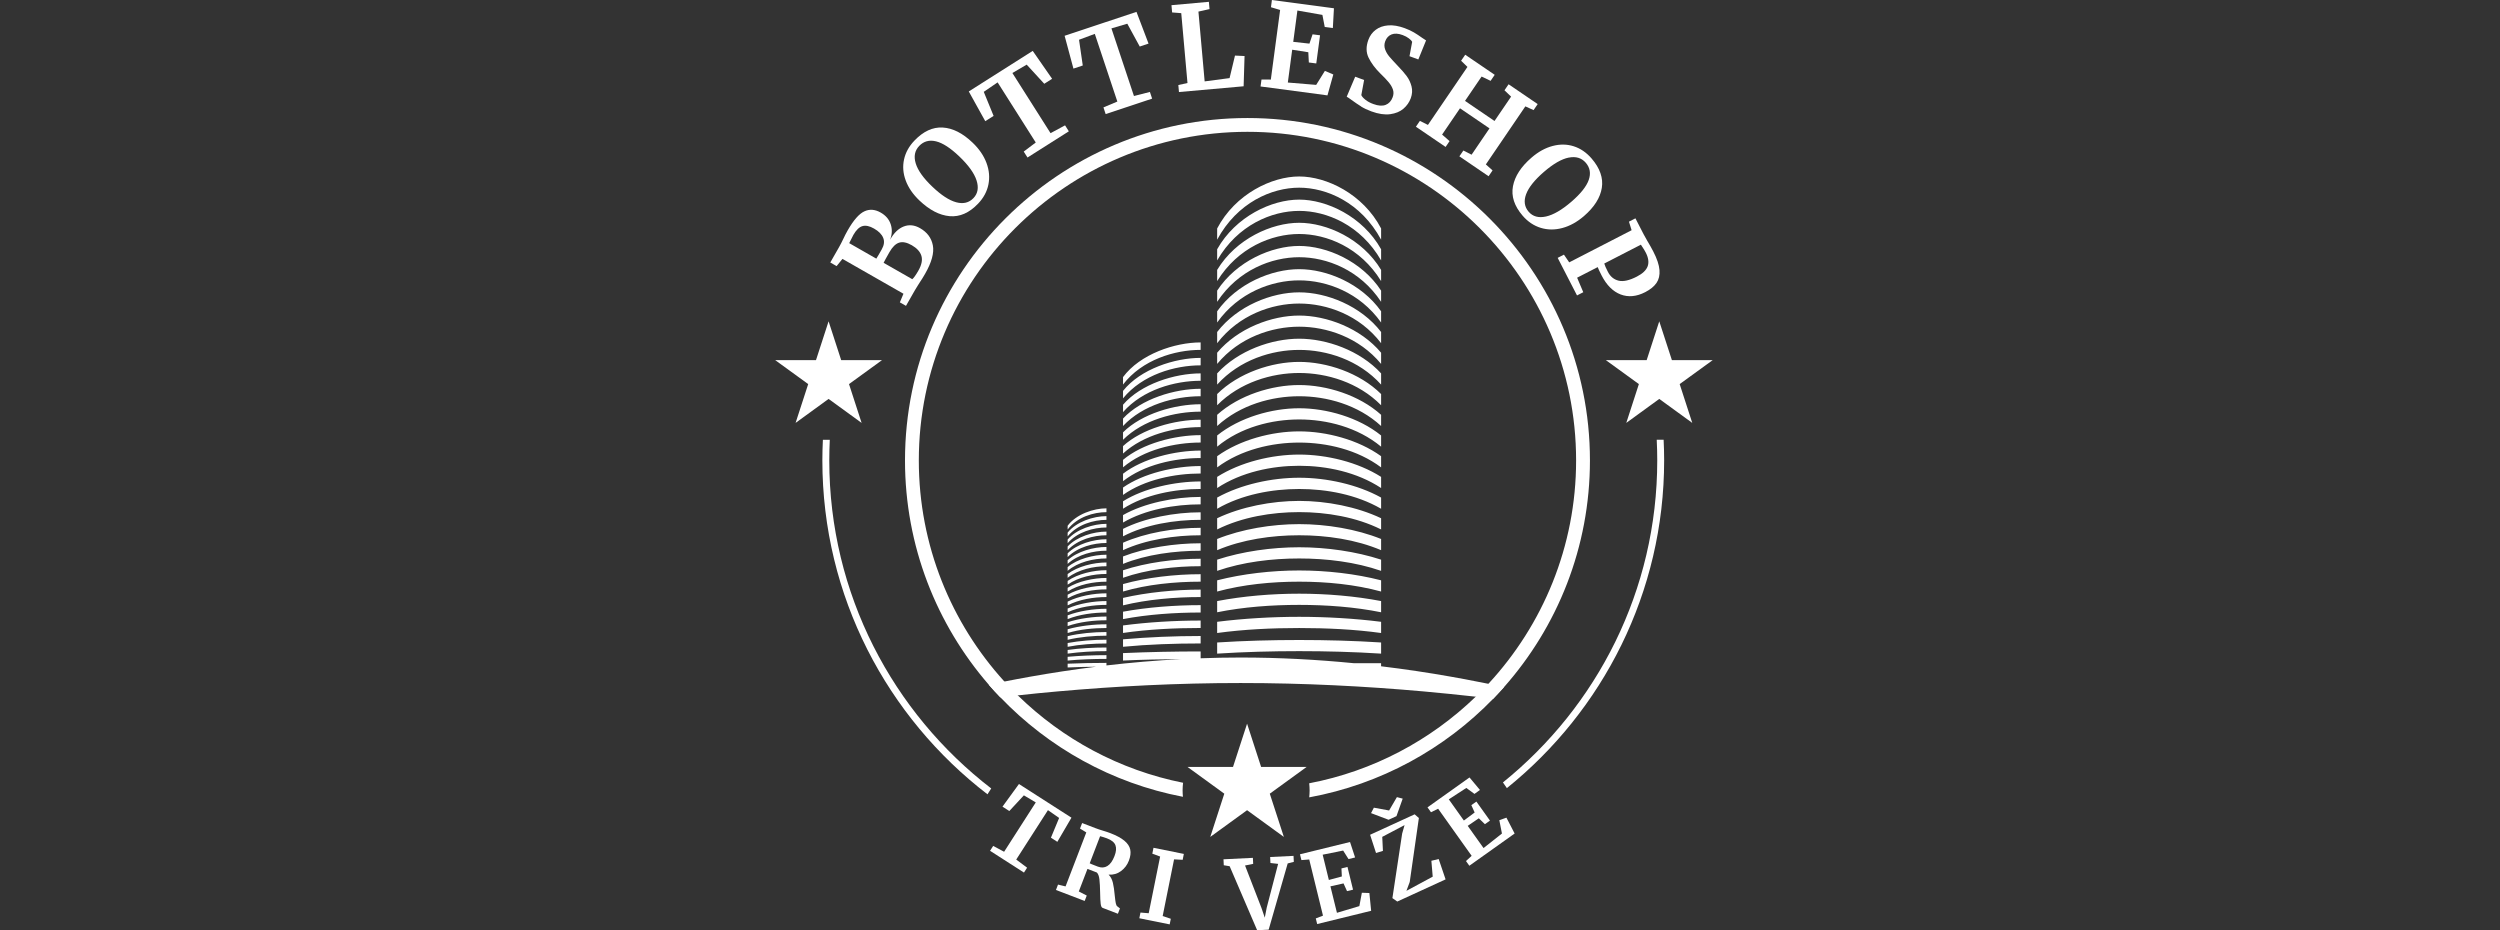
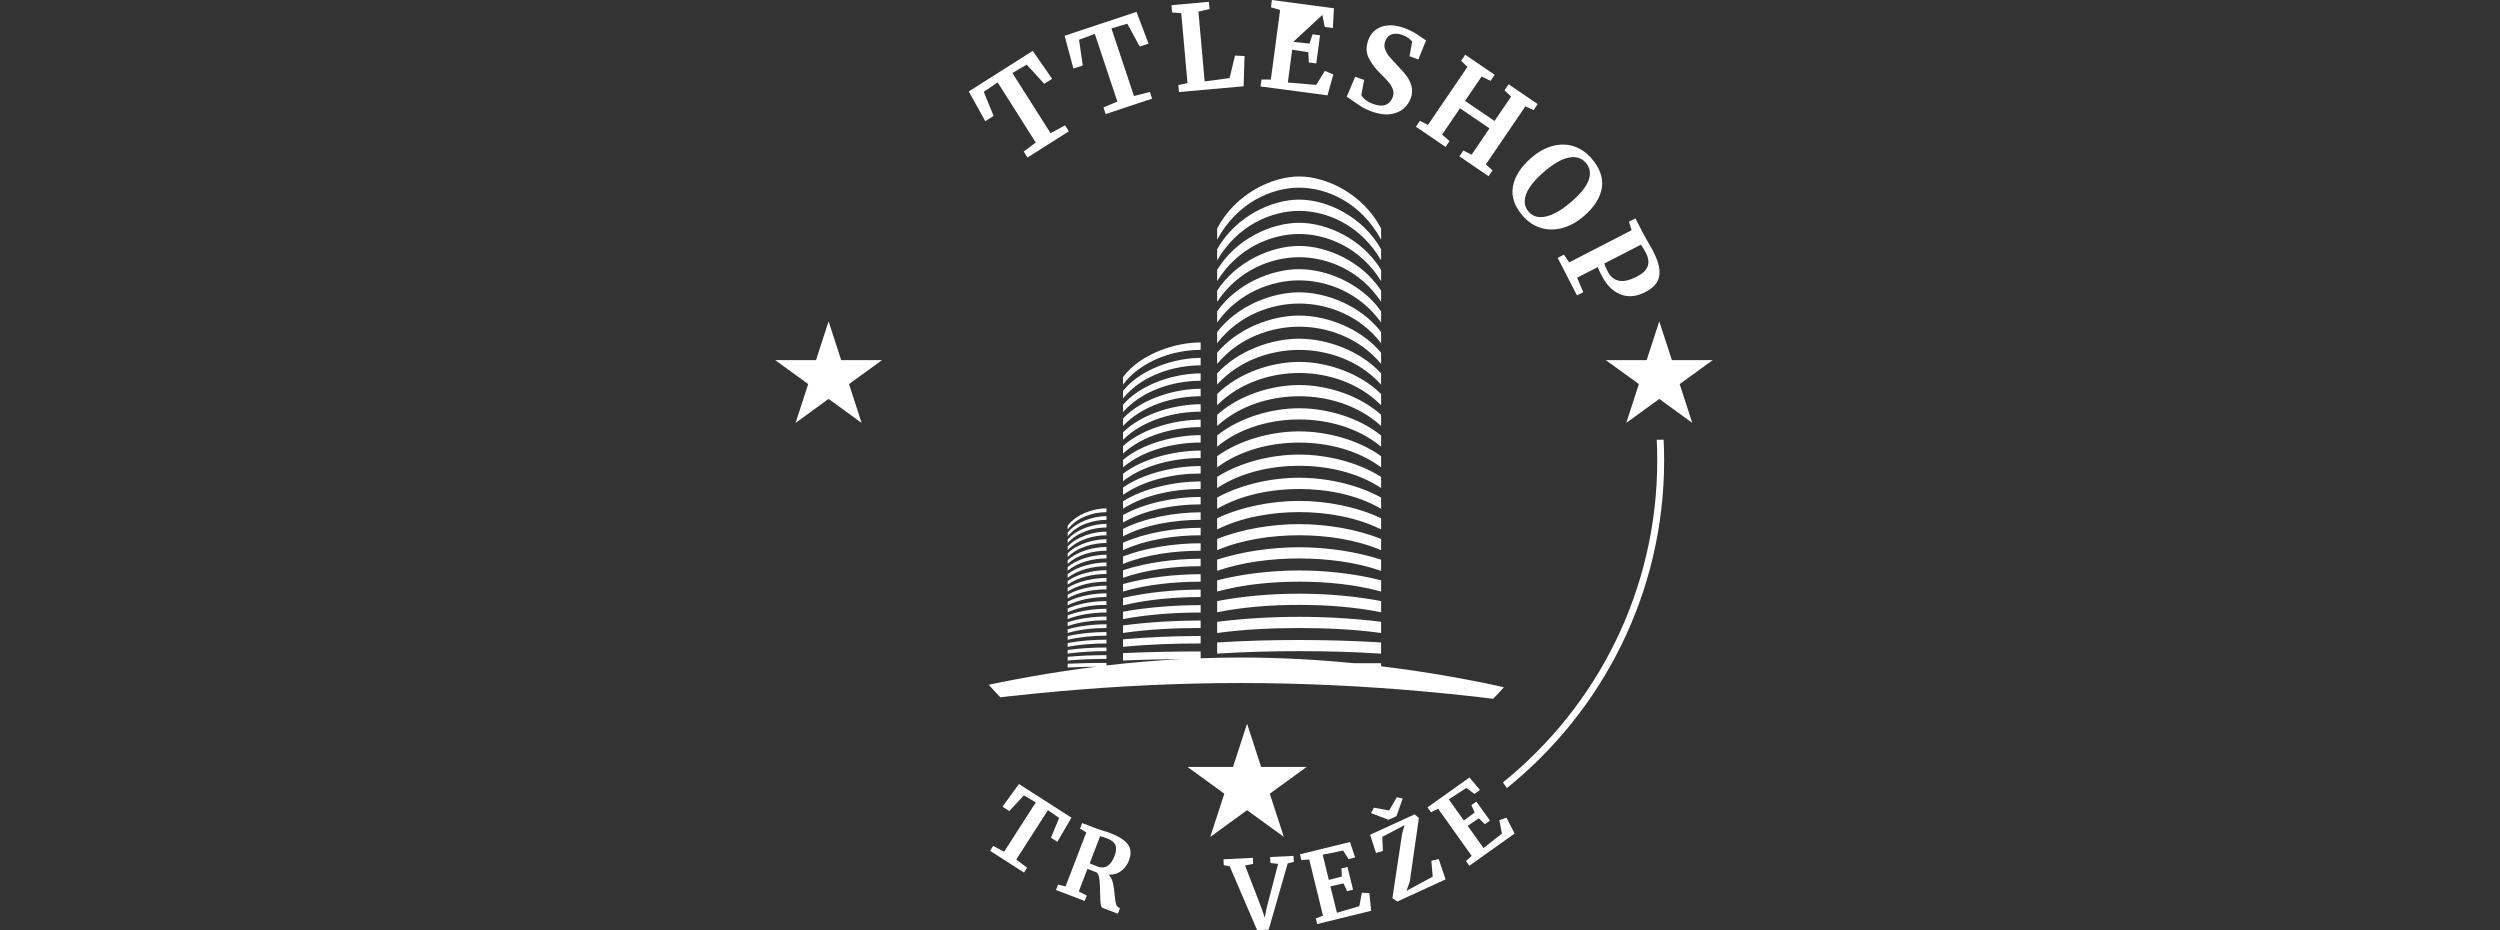
<svg xmlns="http://www.w3.org/2000/svg" width="129" height="48" viewBox="0 0 129 48" fill="none">
  <rect x="0" y="0" width="129" height="48" fill="#333333" stroke="none" />
  <g clip-path="url(#clip0_1_68)">
    <path d="M57.948 32.273V32.661C59.231 32.473 60.621 32.404 61.953 32.404V32.02C60.621 32.02 59.216 32.105 57.948 32.273ZM57.948 26.578V26.963C59.099 26.289 60.621 26.025 61.953 26.025V25.641C60.621 25.641 59.045 25.955 57.948 26.578ZM55.09 27.127V27.321C55.582 26.679 56.426 26.427 57.093 26.427V26.23C56.426 26.23 55.532 26.533 55.09 27.129V27.127ZM55.09 28.552V28.745C55.614 28.224 56.426 28.018 57.093 28.018V27.825C56.426 27.825 55.574 28.067 55.09 28.552ZM55.09 27.483V27.677C55.592 27.064 56.426 26.825 57.093 26.825V26.632C56.426 26.632 55.542 26.917 55.09 27.483ZM55.09 27.84V28.028C55.596 27.45 56.426 27.218 57.093 27.218V27.03C56.426 27.03 55.554 27.297 55.09 27.84ZM55.09 28.196V28.389C55.608 27.84 56.426 27.62 57.093 27.62V27.431C56.426 27.431 55.567 27.685 55.09 28.198V28.196ZM57.948 28.004V28.389C59.13 27.84 60.621 27.62 61.953 27.62V27.235C60.621 27.235 59.092 27.495 57.948 28.004ZM57.948 31.564V31.946C59.216 31.704 60.621 31.606 61.953 31.606V31.225C60.621 31.225 59.194 31.336 57.948 31.564ZM57.948 27.29V27.675C59.114 27.062 60.621 26.823 61.953 26.823V26.435C60.621 26.435 59.067 26.724 57.948 27.29ZM57.948 28.713V29.098C59.149 28.609 60.621 28.418 61.953 28.418V28.033C60.621 28.033 59.109 28.261 57.948 28.713ZM57.948 29.426V29.814C59.162 29.385 60.621 29.216 61.953 29.216V28.831C60.621 28.831 59.13 29.031 57.948 29.426ZM57.948 30.852V31.237C59.199 30.931 60.621 30.808 61.953 30.808V30.424C60.621 30.424 59.172 30.57 57.948 30.852ZM57.948 30.138V30.523C59.181 30.157 60.621 30.014 61.953 30.014V29.629C60.621 29.629 59.156 29.8 57.948 30.138ZM57.948 32.989V33.374C59.248 33.249 60.621 33.202 61.953 33.202V32.818C60.621 32.818 59.238 32.875 57.948 32.989ZM55.09 33.179V33.375C55.725 33.251 56.426 33.204 57.093 33.204V33.008C56.426 33.008 55.713 33.065 55.09 33.179ZM55.09 32.109V32.305C55.7 32.092 56.426 32.006 57.093 32.006V31.813C56.426 31.813 55.681 31.912 55.09 32.109ZM55.09 32.47V32.663C55.707 32.475 56.426 32.406 57.093 32.406V32.213C56.426 32.213 55.691 32.298 55.09 32.47ZM55.09 32.826V33.014C55.713 32.865 56.426 32.801 57.093 32.801V32.613C56.426 32.613 55.703 32.68 55.09 32.826ZM55.09 33.891V34.084C55.739 34.024 56.426 33.999 57.093 33.999V33.806C56.426 33.806 55.735 33.834 55.09 33.891ZM55.09 33.538V33.727C55.732 33.638 56.426 33.599 57.093 33.599V33.411C56.426 33.411 55.723 33.449 55.09 33.538ZM55.09 31.4V31.593C55.681 31.319 56.426 31.212 57.093 31.212V31.015C56.426 31.015 55.66 31.143 55.09 31.4ZM55.09 29.619V29.815C55.639 29.387 56.426 29.217 57.093 29.217V29.024C56.426 29.024 55.606 29.224 55.09 29.619ZM55.09 31.753V31.946C55.688 31.704 56.426 31.606 57.093 31.606V31.413C56.426 31.413 55.671 31.527 55.09 31.753ZM55.09 29.975V30.168C55.646 29.773 56.426 29.616 57.093 29.616V29.422C56.426 29.422 55.617 29.607 55.09 29.975ZM55.09 29.261V29.454C55.631 28.997 56.426 28.816 57.093 28.816V28.623C56.426 28.623 55.596 28.836 55.09 29.261ZM55.09 28.908V29.096C55.624 28.608 56.426 28.416 57.093 28.416V28.223C56.426 28.223 55.586 28.451 55.09 28.907V28.908ZM55.09 30.331V30.524C55.656 30.158 56.426 30.015 57.093 30.015V29.822C56.426 29.822 55.628 29.994 55.09 30.331ZM55.09 31.044V31.237C55.675 30.931 56.426 30.808 57.093 30.808V30.615C56.426 30.615 55.65 30.758 55.09 31.044ZM55.09 30.687V30.875C55.668 30.541 56.426 30.412 57.093 30.412V30.219C56.426 30.219 55.639 30.375 55.09 30.686V30.687ZM67.038 17.477C65.627 17.477 63.898 18.075 62.805 19.267V19.845C63.967 18.561 65.627 18.055 67.038 18.055C68.45 18.055 70.106 18.561 71.265 19.845V19.267C70.175 18.077 68.446 17.477 67.038 17.477ZM67.038 19.868C65.627 19.868 63.945 20.38 62.805 21.404V21.982C64.006 20.881 65.627 20.446 67.038 20.446C68.45 20.446 70.071 20.881 71.265 21.982V21.404C70.128 20.38 68.446 19.868 67.038 19.868ZM67.038 18.674C65.627 18.674 63.92 19.23 62.805 20.333V20.911C63.984 19.722 65.627 19.246 67.038 19.246C68.45 19.246 70.089 19.72 71.265 20.911V20.333C70.153 19.228 68.446 18.674 67.038 18.674ZM67.038 21.066C65.627 21.066 63.967 21.536 62.805 22.47V23.048C64.019 22.04 65.627 21.644 67.038 21.644C68.45 21.644 70.049 22.039 71.265 23.048V22.47C70.108 21.536 68.446 21.066 67.038 21.066ZM67.038 24.651C65.627 24.651 64.034 24.994 62.805 25.674V26.252C64.076 25.518 65.627 25.232 67.038 25.232C68.45 25.232 69.997 25.518 71.265 26.252V25.674C70.039 24.994 68.446 24.651 67.038 24.651ZM67.038 23.456C65.627 23.456 64.013 23.841 62.805 24.607V25.182C64.056 24.359 65.627 24.034 67.038 24.034C68.45 24.034 70.017 24.359 71.265 25.182V24.607C70.061 23.841 68.446 23.456 67.038 23.456ZM67.038 22.259C65.627 22.259 63.991 22.687 62.805 23.539V24.117C64.041 23.198 65.627 22.837 67.038 22.837C68.45 22.837 70.035 23.196 71.265 24.117V23.539C70.083 22.687 68.446 22.259 67.038 22.259ZM67.038 9.106C65.627 9.106 63.742 10.005 62.805 11.789V12.367C63.845 10.443 65.627 9.684 67.038 9.684C68.45 9.684 70.227 10.443 71.265 12.367V11.789C70.331 10.003 68.446 9.106 67.038 9.106ZM67.038 11.496C65.627 11.496 63.784 12.31 62.805 13.927V14.505C63.882 12.763 65.627 12.074 67.038 12.074C68.45 12.074 70.192 12.761 71.265 14.505V13.927C70.289 12.31 68.446 11.496 67.038 11.496ZM67.038 10.3C65.627 10.3 63.764 11.159 62.805 12.862V13.437C63.863 11.606 65.627 10.882 67.038 10.882C68.45 10.882 70.21 11.606 71.265 13.437V12.862C70.311 11.159 68.446 10.3 67.038 10.3ZM67.038 16.283C65.627 16.283 63.878 16.925 62.805 18.2V18.778C63.949 17.402 65.627 16.857 67.038 16.857C68.45 16.857 70.125 17.403 71.265 18.778V18.2C70.197 16.925 68.446 16.283 67.038 16.283ZM67.038 25.847C65.627 25.847 64.056 26.146 62.805 26.741V27.319C64.095 26.677 65.627 26.425 67.038 26.425C68.45 26.425 69.982 26.679 71.265 27.319V26.741C70.014 26.146 68.446 25.847 67.038 25.847ZM67.038 15.085C65.627 15.085 63.856 15.769 62.805 17.131V17.709C63.934 16.241 65.627 15.663 67.038 15.663C68.45 15.663 70.143 16.241 71.265 17.709V17.131C70.217 15.77 68.446 15.085 67.038 15.085ZM67.038 12.691C65.627 12.691 63.809 13.464 62.805 14.996V15.574C63.898 13.921 65.627 13.272 67.038 13.272C68.45 13.272 70.175 13.921 71.265 15.574V14.996C70.264 13.464 68.446 12.691 67.038 12.691ZM67.038 13.889C65.627 13.889 63.831 14.616 62.805 16.063V16.641C63.913 15.083 65.627 14.467 67.038 14.467C68.45 14.467 70.156 15.083 71.265 16.641V16.063C70.242 14.616 68.446 13.889 67.038 13.889ZM57.948 19.458V19.843C58.931 18.559 60.621 18.054 61.953 18.054V17.669C60.621 17.669 58.831 18.27 57.948 19.458ZM57.948 22.309V22.694C58.996 21.654 60.621 21.241 61.953 21.241V20.859C60.621 20.859 58.917 21.343 57.948 22.309ZM57.948 20.884V21.266C58.964 20.108 60.621 19.648 61.953 19.648V19.267C60.621 19.267 58.873 19.808 57.948 20.884ZM57.948 21.597V21.982C58.978 20.881 60.621 20.446 61.953 20.446V20.061C60.621 20.061 58.895 20.574 57.948 21.597ZM57.948 23.018V23.403C59.013 22.427 60.621 22.039 61.953 22.039V21.657C60.621 21.657 58.937 22.114 57.948 23.018ZM57.948 25.157V25.538C59.063 24.747 60.621 24.433 61.953 24.433V24.048C60.621 24.048 59.003 24.419 57.948 25.157ZM57.948 23.73V24.115C59.028 23.2 60.621 22.835 61.953 22.835V22.453C60.621 22.453 58.962 22.877 57.948 23.729V23.73ZM57.948 24.444V24.829C59.045 23.971 60.621 23.635 61.953 23.635V23.25C60.621 23.25 58.981 23.65 57.948 24.444ZM67.038 27.045C65.627 27.045 64.08 27.299 62.805 27.811V28.389C64.108 27.836 65.627 27.62 67.038 27.62C68.45 27.62 69.96 27.836 71.265 28.389V27.811C69.993 27.299 68.446 27.045 67.038 27.045ZM67.038 30.634C65.627 30.634 64.149 30.758 62.805 31.015V31.593C64.162 31.319 65.627 31.212 67.038 31.212C68.45 31.212 69.908 31.319 71.265 31.593V31.015C69.925 30.758 68.446 30.634 67.038 30.634ZM67.038 29.436C65.627 29.436 64.127 29.607 62.805 29.945V30.523C64.145 30.157 65.627 30.014 67.038 30.014C68.45 30.014 69.928 30.157 71.265 30.523V29.945C69.947 29.605 68.446 29.436 67.038 29.436ZM67.038 28.239C65.627 28.239 64.105 28.453 62.805 28.878V29.456C64.127 28.999 65.627 28.817 67.038 28.817C68.45 28.817 69.943 28.999 71.265 29.456V28.878C69.968 28.455 68.446 28.239 67.038 28.239ZM67.038 31.828C65.627 31.828 64.169 31.914 62.805 32.085V32.663C64.181 32.475 65.627 32.406 67.038 32.406C68.45 32.406 69.889 32.473 71.265 32.663V32.085C69.904 31.914 68.446 31.828 67.038 31.828ZM57.948 25.866V26.25C59.082 25.516 60.621 25.231 61.953 25.231V24.843C60.621 24.843 59.023 25.189 57.948 25.866ZM57.948 20.17V20.555C58.949 19.332 60.621 18.852 61.953 18.852V18.467C60.621 18.467 58.853 19.036 57.948 20.17ZM67.038 33.024C65.627 33.024 64.194 33.063 62.805 33.152V33.727C64.197 33.638 65.627 33.599 67.038 33.599C68.45 33.599 69.871 33.638 71.265 33.727V33.152C69.879 33.063 68.446 33.024 67.038 33.024ZM76.799 35.284C76.396 35.202 75.99 35.124 75.576 35.045C75.341 35.003 75.109 34.96 74.874 34.918C73.711 34.711 72.504 34.53 71.264 34.38V34.22H69.846C67.967 34.036 66.015 33.928 64.013 33.928C63.317 33.928 62.633 33.942 61.953 33.967V33.614C60.621 33.614 59.258 33.642 57.948 33.7V34.084C58.939 34.037 59.947 34.02 60.955 34.009C59.636 34.079 58.346 34.19 57.093 34.336V34.205C56.426 34.205 55.745 34.219 55.09 34.247V34.441C55.574 34.419 56.069 34.409 56.565 34.402C55.392 34.548 54.248 34.723 53.148 34.919C52.913 34.961 52.681 35.005 52.449 35.047C52.239 35.086 52.032 35.126 51.826 35.168C51.555 35.222 51.285 35.276 51.021 35.333C51.214 35.554 51.412 35.771 51.616 35.981C51.915 35.946 52.214 35.91 52.518 35.882C53.202 35.806 53.894 35.736 54.596 35.675C57.593 35.408 60.75 35.244 64.014 35.244C67.279 35.244 70.432 35.408 73.433 35.675C74.352 35.758 75.257 35.85 76.147 35.949C76.45 35.984 76.749 36.02 77.046 36.06C77.234 35.864 77.421 35.665 77.602 35.462C77.339 35.401 77.072 35.344 76.801 35.287L76.799 35.284Z" fill="white" />
-     <path d="M64.37 6.09C54.628 6.09 46.698 14.02 46.698 23.759C46.698 28.177 48.33 32.226 51.021 35.331C51.214 35.553 51.412 35.769 51.616 35.979C54.102 38.573 57.371 40.413 61.039 41.115C61.029 41.006 61.022 40.897 61.022 40.786C61.022 40.652 61.032 40.52 61.047 40.391C57.765 39.736 54.819 38.132 52.516 35.879C52.281 35.647 52.049 35.408 51.826 35.166C49.086 32.151 47.411 28.145 47.411 23.759C47.411 14.411 55.019 6.802 64.37 6.802C73.721 6.802 81.327 14.411 81.327 23.759C81.327 28.203 79.605 32.255 76.801 35.284C76.591 35.509 76.373 35.733 76.149 35.947C73.822 38.195 70.857 39.788 67.554 40.418C67.567 40.539 67.576 40.662 67.576 40.786C67.576 40.91 67.567 41.026 67.556 41.144C71.245 40.468 74.54 38.644 77.048 36.057C77.236 35.86 77.422 35.662 77.604 35.459C80.363 32.34 82.041 28.243 82.041 23.759C82.041 14.02 74.115 6.09 64.372 6.09H64.37Z" fill="white" />
-     <path d="M43.471 13.36L43.169 13.731L42.843 13.544L43.291 12.76C43.36 12.64 43.441 12.483 43.535 12.284C43.557 12.237 43.585 12.18 43.617 12.115C43.649 12.049 43.689 11.975 43.738 11.891C44.04 11.362 44.328 11.033 44.598 10.907C44.869 10.779 45.151 10.801 45.445 10.969C45.704 11.117 45.877 11.318 45.961 11.574C46.045 11.829 46.035 12.095 45.929 12.368C46.124 12.019 46.359 11.792 46.633 11.686C46.907 11.58 47.189 11.609 47.476 11.774C47.841 11.982 48.061 12.278 48.135 12.659C48.209 13.042 48.076 13.533 47.733 14.132C47.642 14.29 47.555 14.433 47.468 14.559C47.447 14.594 47.411 14.652 47.357 14.734C47.303 14.815 47.251 14.9 47.202 14.988L46.749 15.782L46.433 15.602L46.618 15.157L43.473 13.36H43.471ZM45.358 13.113L45.499 12.866C45.621 12.652 45.647 12.454 45.573 12.273C45.499 12.091 45.343 11.931 45.1 11.794C44.869 11.661 44.67 11.619 44.502 11.668C44.334 11.716 44.18 11.868 44.035 12.12C43.997 12.187 43.925 12.33 43.819 12.546L45.218 13.346C45.243 13.309 45.29 13.232 45.359 13.113H45.358ZM47.385 13.971C47.555 13.674 47.609 13.417 47.545 13.203C47.481 12.99 47.315 12.807 47.049 12.654C46.794 12.508 46.576 12.464 46.396 12.521C46.216 12.578 46.051 12.74 45.9 13.003C45.732 13.297 45.63 13.484 45.594 13.561L47.073 14.406C47.15 14.344 47.254 14.198 47.385 13.971Z" fill="white" />
-     <path d="M49 11.154C48.476 11.107 47.957 10.836 47.443 10.346C47.106 10.025 46.871 9.682 46.735 9.314C46.599 8.948 46.571 8.587 46.648 8.23C46.725 7.874 46.903 7.55 47.182 7.258C47.642 6.776 48.13 6.55 48.645 6.581C49.161 6.611 49.674 6.871 50.184 7.359C50.524 7.683 50.762 8.032 50.903 8.409C51.043 8.785 51.076 9.156 51.002 9.521C50.928 9.885 50.751 10.215 50.468 10.51C50.013 10.986 49.524 11.201 49 11.154ZM47.251 8.43C47.36 8.79 47.646 9.193 48.111 9.635C48.57 10.073 48.98 10.341 49.343 10.438C49.706 10.535 50.001 10.463 50.233 10.22C50.458 9.983 50.51 9.679 50.389 9.306C50.268 8.933 49.971 8.523 49.501 8.073C49.045 7.637 48.644 7.377 48.298 7.293C47.952 7.209 47.663 7.288 47.431 7.53C47.202 7.77 47.142 8.069 47.251 8.43Z" fill="white" />
    <path d="M51.478 4.25L50.762 4.739L51.27 5.981L50.84 6.253L49.989 4.719L53.289 2.626L54.289 4.066L53.884 4.323L52.977 3.335L52.239 3.767L54.208 6.871L54.957 6.468L55.152 6.776L53.019 8.128L52.824 7.821L53.445 7.353L51.476 4.249L51.478 4.25Z" fill="white" />
    <path d="M56.489 1.749L55.678 2.051L55.871 3.379L55.389 3.54L54.934 1.846L58.642 0.612L59.265 2.25L58.811 2.401L58.169 1.223L57.35 1.465L58.512 4.954L59.335 4.744L59.45 5.089L57.052 5.887L56.938 5.542L57.655 5.24L56.493 1.751L56.489 1.749Z" fill="white" />
    <path d="M60.953 0.679L60.481 0.642L60.448 0.267L62.378 0.094L62.411 0.469L61.839 0.598L62.16 4.2L63.446 4.03L63.725 2.868L64.219 2.891L64.171 4.452L60.834 4.749L60.802 4.387L61.274 4.284L60.952 0.675L60.953 0.679Z" fill="white" />
-     <path d="M66.052 0.514L65.582 0.373L65.63 0L68.831 0.427L68.775 1.446L68.356 1.391L68.236 0.769L66.946 0.543L66.731 2.159L67.567 2.251L67.729 1.771L68.114 1.821L67.92 3.274L67.536 3.224L67.509 2.695L66.677 2.565L66.452 4.259L67.915 4.38L68.365 3.657L68.799 3.844L68.497 4.922L65.044 4.462L65.093 4.103L65.575 4.106L66.054 0.514H66.052Z" fill="white" />
+     <path d="M66.052 0.514L65.582 0.373L65.63 0L68.831 0.427L68.775 1.446L68.356 1.391L68.236 0.769L66.731 2.159L67.567 2.251L67.729 1.771L68.114 1.821L67.92 3.274L67.536 3.224L67.509 2.695L66.677 2.565L66.452 4.259L67.915 4.38L68.365 3.657L68.799 3.844L68.497 4.922L65.044 4.462L65.093 4.103L65.575 4.106L66.054 0.514H66.052Z" fill="white" />
    <path d="M70.229 5.49C70.078 5.396 69.913 5.284 69.733 5.153C69.614 5.065 69.533 5.011 69.49 4.991L69.928 3.958L70.388 4.128L70.244 4.907C70.274 4.978 70.345 5.059 70.456 5.148C70.566 5.237 70.704 5.311 70.867 5.369C71.121 5.463 71.332 5.477 71.501 5.411C71.668 5.346 71.79 5.213 71.863 5.013C71.912 4.88 71.917 4.751 71.877 4.627C71.837 4.502 71.764 4.376 71.66 4.25C71.556 4.124 71.408 3.967 71.213 3.78C70.951 3.52 70.755 3.253 70.62 2.979C70.486 2.705 70.482 2.396 70.608 2.055C70.686 1.843 70.812 1.67 70.986 1.539C71.159 1.406 71.374 1.331 71.628 1.31C71.883 1.29 72.168 1.337 72.482 1.453C72.668 1.522 72.826 1.594 72.959 1.673C73.091 1.752 73.233 1.845 73.382 1.952C73.471 2.014 73.538 2.06 73.585 2.085L73.186 3.068L72.73 2.9L72.868 2.157C72.846 2.11 72.791 2.053 72.7 1.982C72.609 1.912 72.502 1.855 72.377 1.809C72.151 1.725 71.959 1.715 71.805 1.776C71.65 1.838 71.541 1.956 71.477 2.13C71.425 2.27 71.423 2.407 71.47 2.542C71.517 2.676 71.59 2.801 71.685 2.915C71.781 3.029 71.936 3.199 72.149 3.424C72.324 3.604 72.468 3.772 72.584 3.926C72.7 4.081 72.782 4.257 72.834 4.454C72.886 4.652 72.873 4.857 72.796 5.069C72.719 5.277 72.594 5.457 72.419 5.608C72.245 5.759 72.016 5.853 71.734 5.892C71.452 5.93 71.126 5.882 70.758 5.746C70.553 5.67 70.375 5.586 70.225 5.492L70.229 5.49Z" fill="white" />
    <path d="M75.719 3.452L75.393 3.135L75.605 2.824L77.127 3.861L76.915 4.172L76.45 3.95L75.595 5.206L77.117 6.243L77.972 4.986L77.631 4.659L77.843 4.348L79.344 5.371L79.133 5.682L78.708 5.489L76.67 8.484L77.016 8.793L76.811 9.094L75.304 8.067L75.509 7.767L75.934 7.982L76.858 6.624L75.336 5.588L74.412 6.945L74.798 7.281L74.593 7.582L73.061 6.539L73.266 6.238L73.681 6.446L75.721 3.451L75.719 3.452Z" fill="white" />
    <path d="M78.069 9.608C78.167 9.091 78.486 8.6 79.024 8.136C79.375 7.832 79.739 7.631 80.117 7.532C80.495 7.432 80.858 7.437 81.204 7.548C81.552 7.659 81.856 7.868 82.122 8.173C82.557 8.677 82.735 9.185 82.654 9.694C82.573 10.203 82.266 10.688 81.732 11.15C81.377 11.456 81.006 11.661 80.618 11.765C80.23 11.869 79.857 11.866 79.502 11.757C79.146 11.648 78.835 11.439 78.568 11.13C78.138 10.631 77.972 10.124 78.069 9.608ZM80.947 8.131C80.578 8.205 80.151 8.451 79.665 8.871C79.185 9.286 78.879 9.669 78.748 10.02C78.617 10.371 78.661 10.673 78.879 10.927C79.093 11.174 79.391 11.256 79.775 11.171C80.158 11.085 80.594 10.831 81.087 10.406C81.564 9.994 81.861 9.62 81.979 9.284C82.096 8.948 82.046 8.652 81.826 8.398C81.609 8.148 81.317 8.059 80.947 8.133V8.131Z" fill="white" />
    <path d="M84.191 11.878L84.054 11.438L84.388 11.266L84.806 12.079C84.845 12.155 84.909 12.269 84.998 12.424C85.119 12.625 85.223 12.81 85.31 12.978C85.502 13.351 85.609 13.67 85.629 13.936C85.65 14.2 85.598 14.421 85.475 14.601C85.351 14.781 85.159 14.937 84.897 15.073C84.445 15.307 84.02 15.345 83.624 15.194C83.227 15.041 82.901 14.715 82.644 14.216C82.543 14.018 82.474 13.874 82.441 13.783L81.379 14.329L81.697 15.078L81.374 15.245L80.376 13.306L80.699 13.139L80.971 13.538L84.191 11.879V11.878ZM82.97 14.032C83.094 14.272 83.277 14.423 83.518 14.482C83.76 14.541 84.074 14.472 84.462 14.272C84.764 14.117 84.949 13.938 85.021 13.736C85.092 13.534 85.058 13.297 84.919 13.029C84.867 12.928 84.806 12.827 84.736 12.728C84.702 12.681 84.68 12.647 84.67 12.625L82.78 13.598C82.805 13.691 82.868 13.835 82.97 14.032Z" fill="white" />
    <path d="M53.445 41.404L52.832 41.04L52.081 41.849L51.728 41.623L52.578 40.455L55.287 42.192L54.559 43.439L54.228 43.225L54.651 42.206L54.074 41.804L52.437 44.353L52.998 44.773L52.837 45.025L51.087 43.901L51.248 43.649L51.812 43.951L53.447 41.403L53.445 41.404Z" fill="white" />
    <path d="M54.596 45.645L54.983 45.739L56.053 42.953L55.728 42.753L55.838 42.469L56.513 42.728C56.572 42.75 56.637 42.773 56.711 42.799C56.783 42.824 56.839 42.841 56.878 42.852C57.044 42.901 57.18 42.947 57.286 42.987C57.605 43.109 57.849 43.24 58.017 43.38C58.185 43.519 58.285 43.672 58.321 43.839C58.356 44.005 58.333 44.198 58.248 44.415C58.166 44.63 58.032 44.806 57.847 44.946C57.662 45.085 57.447 45.147 57.203 45.132C57.308 45.233 57.38 45.371 57.424 45.547C57.466 45.724 57.499 45.945 57.521 46.211C57.539 46.392 57.558 46.525 57.575 46.607C57.592 46.69 57.617 46.743 57.654 46.769L57.79 46.874L57.684 47.15L56.893 46.846C56.842 46.827 56.81 46.757 56.795 46.634C56.78 46.513 56.77 46.327 56.767 46.075C56.762 45.781 56.75 45.549 56.73 45.376C56.71 45.204 56.664 45.085 56.594 45.02L56.113 44.835L55.666 45.999L56.076 46.211L55.969 46.49L54.487 45.922L54.594 45.643L54.596 45.645ZM57.14 44.687C57.288 44.598 57.41 44.427 57.509 44.171C57.597 43.944 57.612 43.758 57.556 43.612C57.501 43.466 57.353 43.346 57.113 43.256C57.025 43.222 56.952 43.199 56.888 43.182C56.824 43.167 56.783 43.155 56.765 43.148L56.229 44.546C56.264 44.566 56.353 44.605 56.496 44.658L56.654 44.719C56.831 44.786 56.993 44.776 57.141 44.687H57.14Z" fill="white" />
-     <path d="M59.863 44.198L59.46 44.05L59.52 43.746L61.086 44.062L61.026 44.366L60.582 44.343L59.994 47.267L60.414 47.409L60.355 47.698L58.789 47.382L58.848 47.088L59.273 47.123L59.863 44.198Z" fill="white" />
    <path d="M63.134 44.339L64.649 44.265L64.664 44.575L64.244 44.66L65.094 46.856L65.263 47.352L65.362 46.837L65.951 44.576L65.555 44.531L65.54 44.222L66.746 44.163L66.761 44.472L66.445 44.553L65.463 47.971L64.869 48L63.45 44.697L63.147 44.647L63.132 44.338L63.134 44.339Z" fill="white" />
    <path d="M67.556 44.349L67.153 44.381L67.079 44.081L69.661 43.447L69.923 44.245L69.584 44.329L69.306 43.889L68.25 44.102L68.569 45.406L69.239 45.226L69.219 44.81L69.53 44.734L69.817 45.907L69.506 45.982L69.326 45.584L68.65 45.735L68.986 47.101L70.143 46.755L70.272 46.066L70.66 46.08L70.751 46.997L67.966 47.681L67.895 47.39L68.266 47.247L67.556 44.349Z" fill="white" />
    <path d="M72.473 42.577L71.324 43.182L71.359 43.906L71.003 44.015L70.697 43.074L72.996 42.019L73.214 42.209L72.742 45.51L72.572 45.967L73.928 45.236L73.859 44.416L74.236 44.326L74.592 45.376L72.099 46.52L71.848 46.343L72.351 43.012L72.475 42.577H72.473ZM71.677 41.823L72.08 41.132L72.379 41.209L72.058 42.113L71.65 42.3L70.746 41.957L70.892 41.676L71.677 41.821V41.823Z" fill="white" />
    <path d="M74.202 41.733L73.839 41.912L73.659 41.66L75.826 40.117L76.366 40.762L76.082 40.966L75.662 40.658L74.758 41.246L75.536 42.34L76.092 41.925L75.921 41.545L76.181 41.361L76.882 42.343L76.621 42.528L76.307 42.224L75.734 42.614L76.551 43.76L77.5 43.01L77.365 42.322L77.732 42.191L78.155 43.01L75.818 44.673L75.645 44.43L75.937 44.161L74.207 41.73L74.202 41.733Z" fill="white" />
    <path d="M42.755 16.58L43.405 18.583H45.511L43.809 19.819L44.459 21.822L42.755 20.584L41.052 21.822L41.703 19.819L40 18.583H42.105L42.755 16.58Z" fill="white" />
    <path d="M85.618 16.58L86.27 18.583H88.375L86.671 19.819L87.321 21.822L85.618 20.584L83.916 21.822L84.566 19.819L82.862 18.583H84.968L85.618 16.58Z" fill="white" />
    <path d="M64.349 37.342L65.074 39.575H67.421L65.521 40.954L66.247 43.185L64.349 41.806L62.45 43.185L63.174 40.954L61.276 39.575H63.623L64.349 37.342Z" fill="white" />
-     <path d="M42.791 23.756C42.791 23.399 42.801 23.045 42.817 22.694H42.461C42.444 23.045 42.434 23.399 42.434 23.756C42.434 30.77 45.779 37.013 50.954 40.986C51.018 40.885 51.081 40.784 51.147 40.685C46.07 36.776 42.791 30.644 42.791 23.756Z" fill="white" />
    <path d="M77.552 40.374C77.621 40.472 77.69 40.568 77.755 40.667C82.698 36.682 85.87 30.583 85.87 23.754C85.87 23.398 85.86 23.043 85.843 22.692H85.487C85.504 23.043 85.514 23.398 85.514 23.754C85.514 30.462 82.404 36.455 77.552 40.373V40.374Z" fill="white" />
  </g>
  <defs>
    <clipPath id="clip0_1_68">
      <rect width="48.375" height="48" fill="white" transform="translate(40)" />
    </clipPath>
  </defs>
</svg>